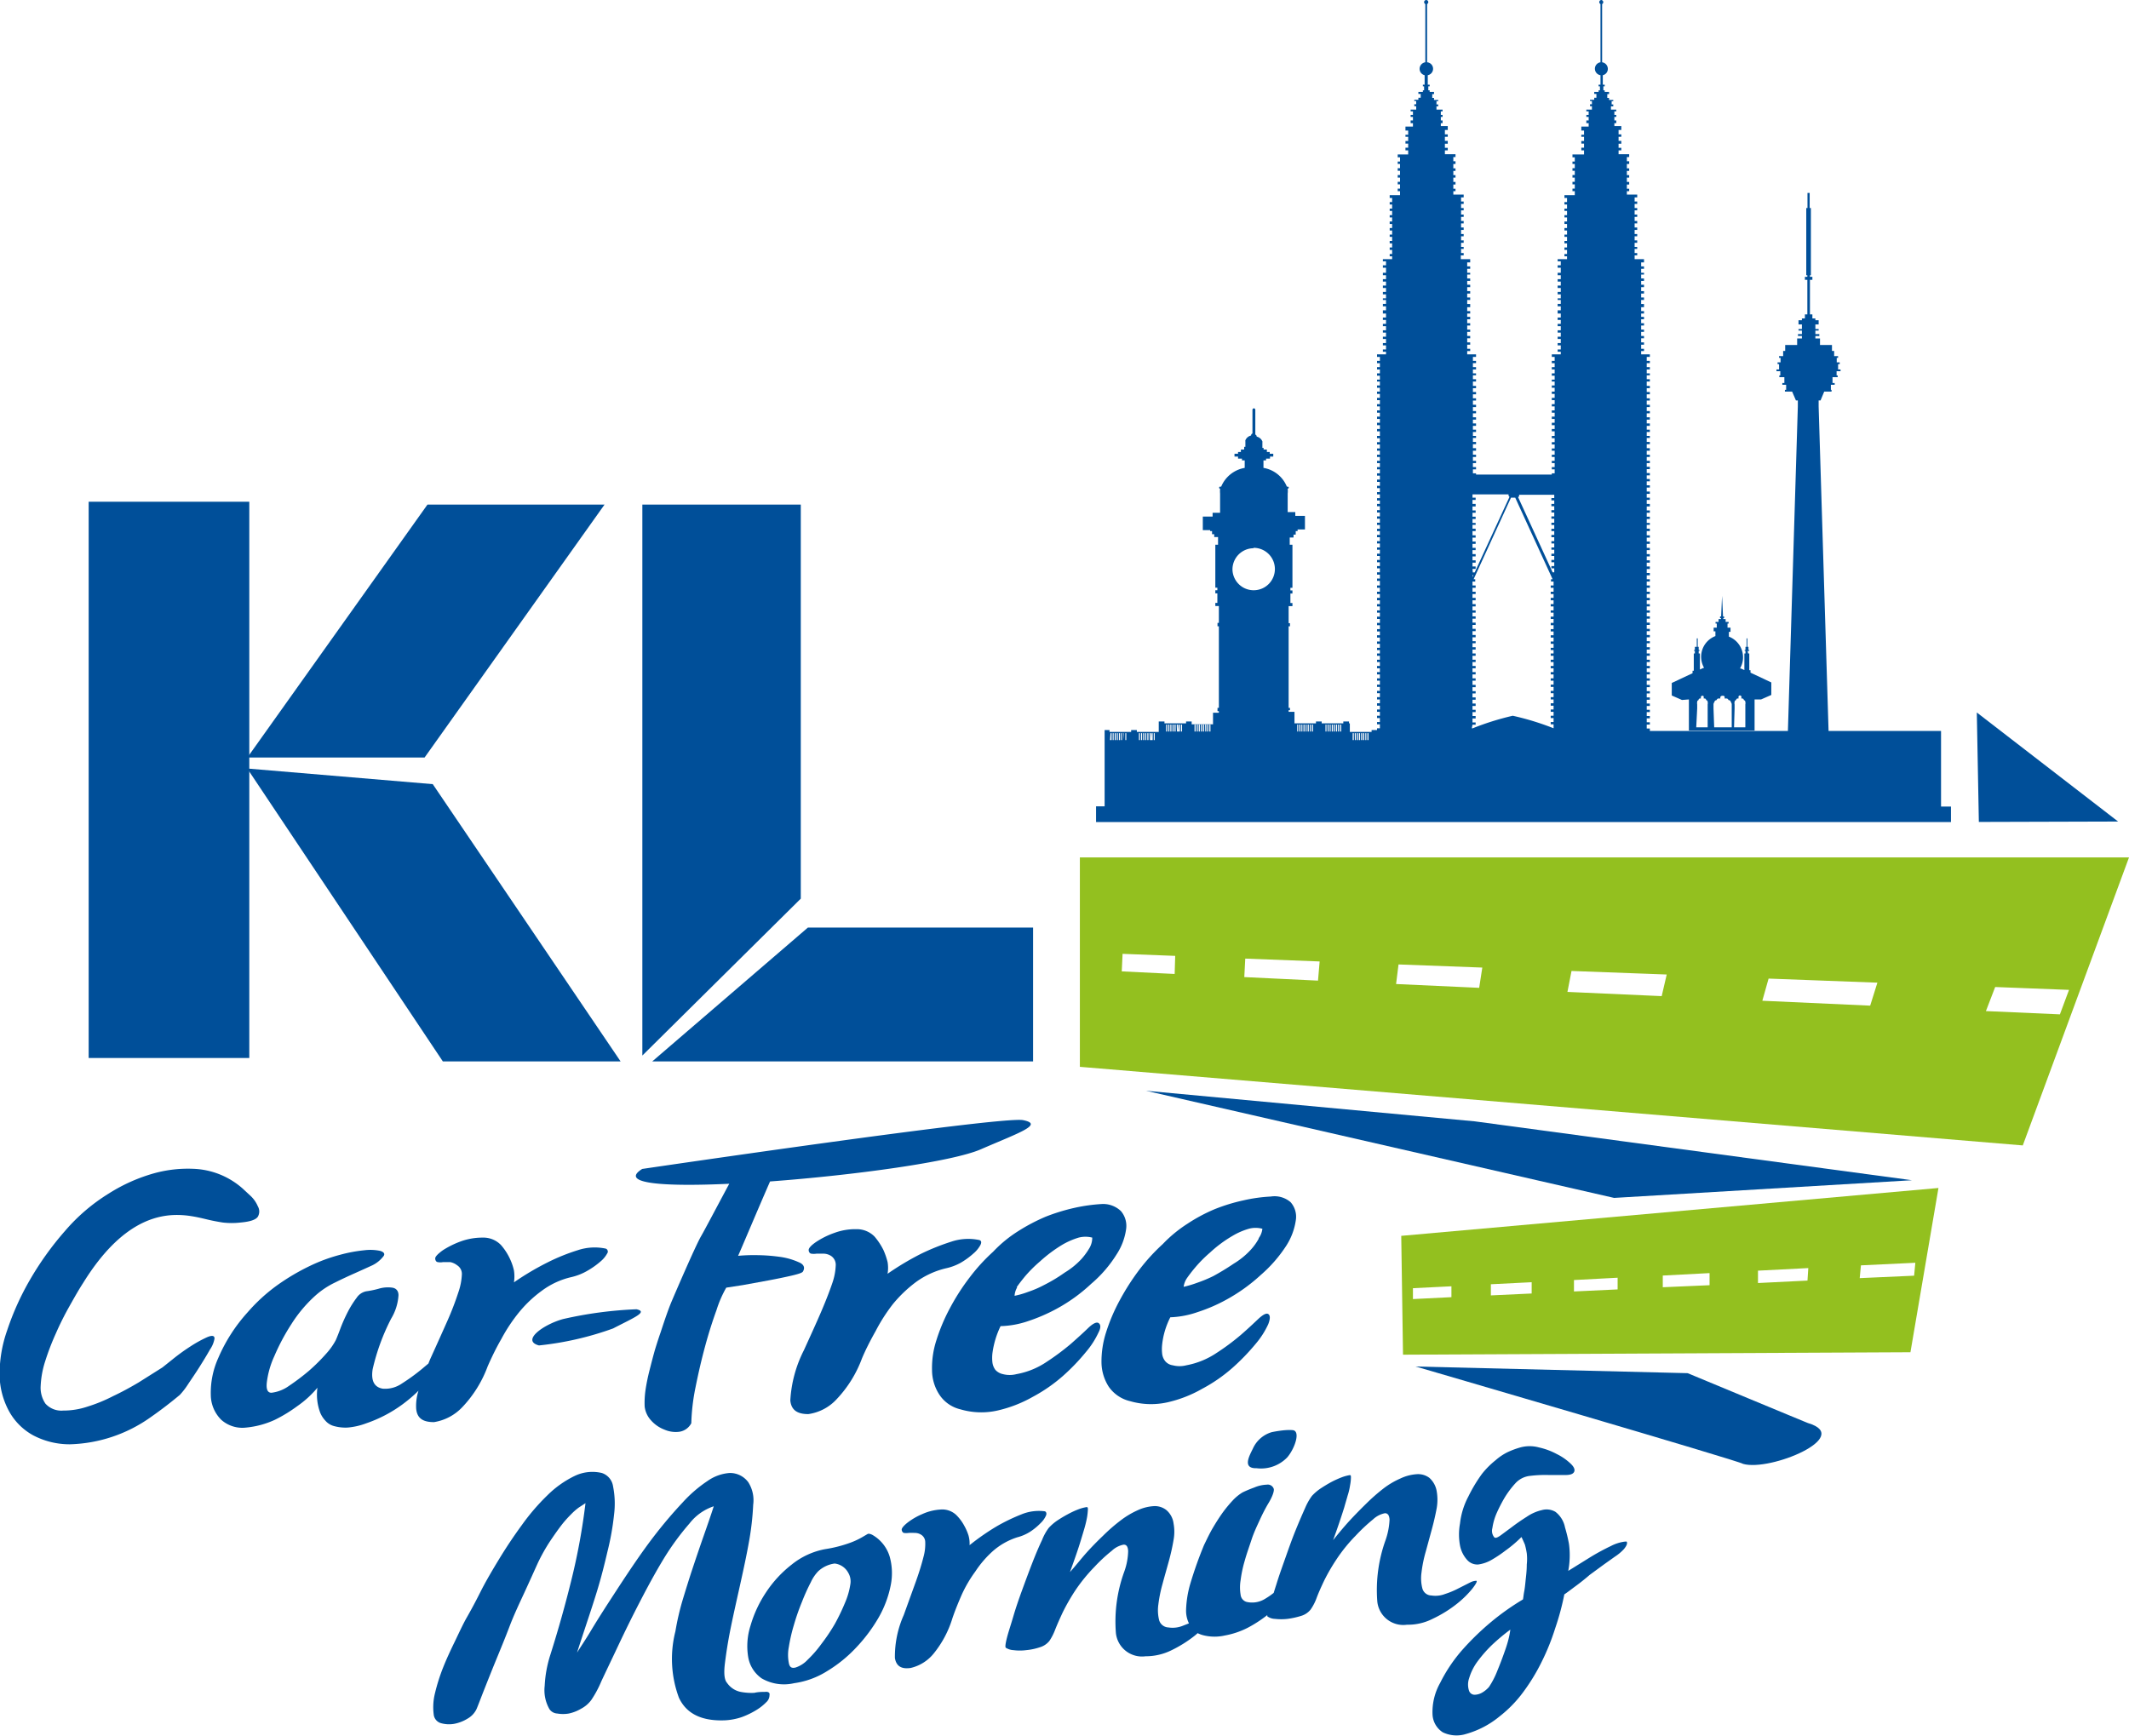
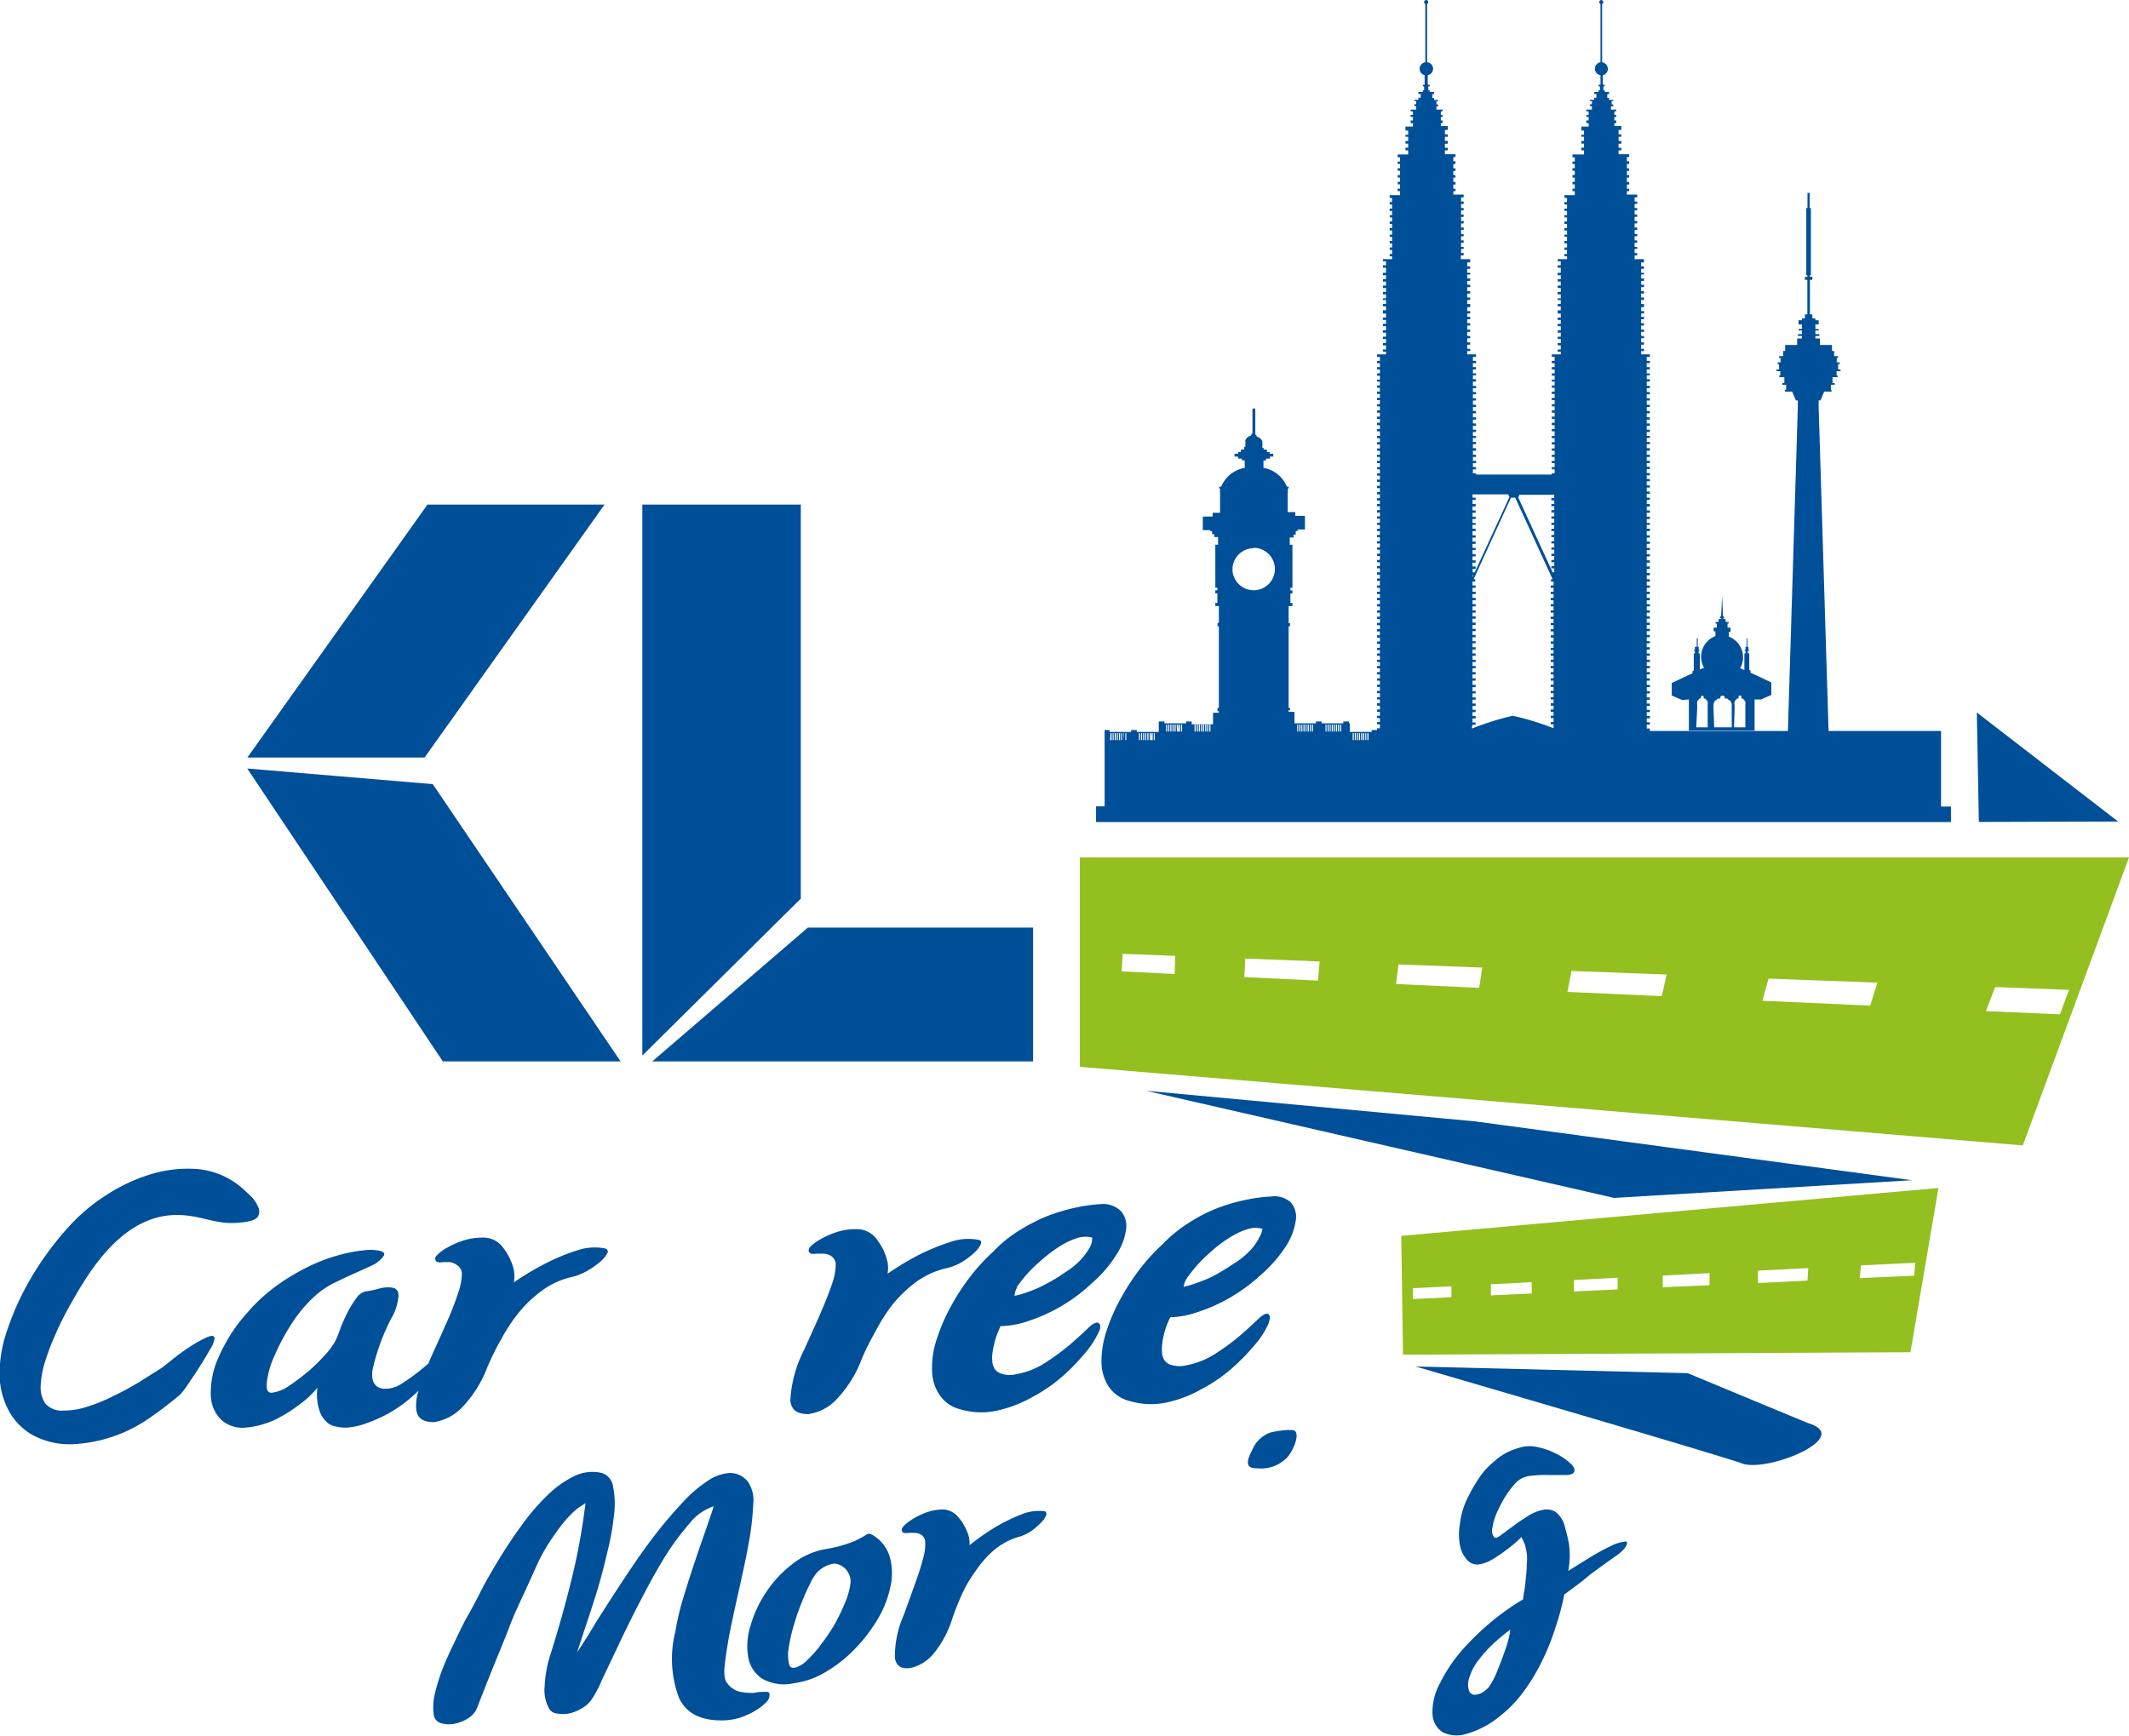
<svg xmlns="http://www.w3.org/2000/svg" id="Layer_1" data-name="Layer 1" viewBox="0 0 156.54 127.68">
  <defs>
    <style>.cls-1{fill:#004f99;}.cls-2{fill:#93c01f;}</style>
  </defs>
  <path class="cls-1" d="M145.47,136.93l-20-.49s24,7,24.07,7.16c2,.58,8.14-2,4.78-3C154.44,140.66,145.47,136.93,145.47,136.93Z" transform="translate(-21.38 -35.94)" />
  <polygon class="cls-1" points="108.44 82.47 84.26 80.22 118.68 88.1 140.58 86.8 108.44 82.47" />
  <polygon class="cls-1" points="145.35 52.4 145.5 60.45 155.74 60.42 145.35 52.4" />
  <path class="cls-2" d="M177.92,99H100.78v15.4l69.33,5.78Zm-70.17,8.57-3.89-.19.06-1.29,3.87.15Zm10.54.49-5.42-.26.07-1.36,5.47.21Zm11.85.53-6.11-.28.18-1.44,6.16.23Zm13.42.61-6.93-.31.3-1.54,7,.26Zm15.33.7-7.93-.36.46-1.63,8,.3Zm9.19-1.37,5.43.21-.67,1.8-5.44-.24Z" transform="translate(-21.38 -35.94)" />
  <path class="cls-2" d="M163.91,123.31l-39.5,3.52.13,8.74,37.31-.18Zm-38.64,8.17,0-.8,2.83-.14,0,.8Zm5.73-.27,0-.82,3-.15v.83Zm6.11-.29v-.84l3.21-.17v.86Zm6.53-.31v-.86l3.44-.18,0,.89Zm7-.31,0-.91,3.7-.19-.06.92Zm7.57-1.3,4-.19-.09.95-4,.18Z" transform="translate(-21.38 -35.94)" />
-   <rect class="cls-1" x="6.52" y="36.9" width="11.81" height="40.91" />
  <polygon class="cls-1" points="45.63 78.06 31.82 57.67 18.18 56.52 32.56 78.06 45.63 78.06" />
  <polygon class="cls-1" points="31.22 55.71 44.45 37.11 31.43 37.11 18.19 55.71 31.22 55.71" />
  <polygon class="cls-1" points="58.88 37.11 47.23 37.11 47.23 77.63 58.88 66.09 58.88 37.11" />
  <polygon class="cls-1" points="75.96 68.22 59.4 68.22 47.96 78.06 75.96 78.06 75.96 68.22" />
  <path class="cls-1" d="M114.88,141.27a2.2,2.2,0,0,0-1.38,1.21c-.24.5-.81,1.47.27,1.44a2.67,2.67,0,0,0,2.26-.8c.55-.64,1-1.94.4-2S114.88,141.27,114.88,141.27Z" transform="translate(-21.38 -35.94)" />
  <path class="cls-1" d="M77.63,160.37c-.22,0-.49,0-.79.07a4.26,4.26,0,0,1-1-.07,1.6,1.6,0,0,1-1-.66c-.2-.22-.25-.7-.16-1.43s.22-1.59.42-2.58.43-2,.69-3.17.48-2.19.66-3.2a20.42,20.42,0,0,0,.31-2.72,2.47,2.47,0,0,0-.36-1.66,1.67,1.67,0,0,0-1.37-.68,3.22,3.22,0,0,0-1.63.59,9.76,9.76,0,0,0-1.81,1.56c-.63.67-1.26,1.4-1.89,2.2s-1.24,1.66-1.83,2.53-1.14,1.72-1.66,2.52-1,1.56-1.4,2.23-.76,1.19-1,1.58c.15-.48.36-1.11.63-1.93s.56-1.68.85-2.63.53-1.9.76-2.89a19.33,19.33,0,0,0,.48-2.7,6.45,6.45,0,0,0-.07-2.06,1.22,1.22,0,0,0-.83-1,3,3,0,0,0-2,.22,7.46,7.46,0,0,0-2,1.42,16,16,0,0,0-1.88,2.19c-.6.82-1.16,1.66-1.67,2.5s-1,1.67-1.38,2.43-.73,1.4-1,1.87-.58,1.15-.89,1.79-.6,1.26-.85,1.89a13.69,13.69,0,0,0-.59,1.86,4.22,4.22,0,0,0-.1,1.59.74.74,0,0,0,.5.63,2.19,2.19,0,0,0,1,.06,2.93,2.93,0,0,0,1-.39,1.6,1.6,0,0,0,.65-.7c.14-.33.32-.82.57-1.45s.53-1.34.85-2.12.67-1.62,1-2.49.73-1.71,1.1-2.51.7-1.54,1-2.2a13.3,13.3,0,0,1,.89-1.58c.33-.49.62-.9.87-1.22s.5-.58.69-.77a4.25,4.25,0,0,1,.55-.48l.49-.32a46.76,46.76,0,0,1-1,5.5c-.47,1.92-1,3.81-1.59,5.67a8.77,8.77,0,0,0-.41,2.26,2.8,2.8,0,0,0,.35,1.72.74.74,0,0,0,.57.32,2.51,2.51,0,0,0,.86,0,3,3,0,0,0,.91-.36,2.19,2.19,0,0,0,.74-.64,7.81,7.81,0,0,0,.73-1.36c.35-.75.77-1.62,1.25-2.64s1-2.08,1.59-3.22,1.17-2.21,1.78-3.21a19.18,19.18,0,0,1,1.87-2.55,3.75,3.75,0,0,1,1.78-1.26c-.23.72-.49,1.46-.76,2.23s-.53,1.54-.79,2.32-.5,1.56-.74,2.35a19.36,19.36,0,0,0-.53,2.3,8.2,8.2,0,0,0,.26,4.88c.55,1.18,1.68,1.73,3.39,1.66a4.53,4.53,0,0,0,1.24-.24A6,6,0,0,0,77,161.7a3.69,3.69,0,0,0,.72-.57.7.7,0,0,0,.24-.53C78,160.42,77.85,160.34,77.63,160.37Z" transform="translate(-21.38 -35.94)" />
  <path class="cls-1" d="M85.52,148.82c-.16-.08-.28-.1-.35-.06l-.41.24a5.56,5.56,0,0,1-.89.41,9.65,9.65,0,0,1-1.81.46A5.51,5.51,0,0,0,79.6,151a8.52,8.52,0,0,0-1.91,2.07,8.83,8.83,0,0,0-1.13,2.44,4.93,4.93,0,0,0-.17,2.28,2.39,2.39,0,0,0,1,1.59,3.28,3.28,0,0,0,2.38.35,6.13,6.13,0,0,0,2.43-.89,10,10,0,0,0,2.15-1.75,11.66,11.66,0,0,0,1.64-2.2,7.8,7.8,0,0,0,.88-2.35,4.5,4.5,0,0,0-.08-2.14A2.76,2.76,0,0,0,85.52,148.82Zm-1.62,3.66a5.46,5.46,0,0,1-.39,1.34,15.25,15.25,0,0,1-.74,1.54,13.66,13.66,0,0,1-1,1.49,8.37,8.37,0,0,1-1,1.15,2.11,2.11,0,0,1-.9.58c-.26.06-.43,0-.49-.34a3.06,3.06,0,0,1,0-1.17,12.46,12.46,0,0,1,.37-1.61,16.52,16.52,0,0,1,.6-1.72A14.51,14.51,0,0,1,81,152.3a2.92,2.92,0,0,1,.54-.8,2.2,2.2,0,0,1,1.21-.57,1.3,1.3,0,0,1,1,.68A1.25,1.25,0,0,1,83.9,152.48Z" transform="translate(-21.38 -35.94)" />
  <path class="cls-1" d="M97.14,148.58a4.42,4.42,0,0,0,.75-.62,1.73,1.73,0,0,0,.4-.56c.07-.17,0-.28-.08-.31a3.35,3.35,0,0,0-1.74.23,13.59,13.59,0,0,0-1.8.87,17.45,17.45,0,0,0-2,1.39,2.19,2.19,0,0,0-.08-.72,3.84,3.84,0,0,0-.31-.71,3.31,3.31,0,0,0-.61-.81,1.5,1.5,0,0,0-1.15-.38,3.77,3.77,0,0,0-1.32.33,4.88,4.88,0,0,0-1.09.63c-.3.24-.44.42-.43.53s.08.21.16.23a1.34,1.34,0,0,0,.34,0,3.1,3.1,0,0,1,.44,0,.85.85,0,0,1,.47.12.64.64,0,0,1,.32.54,3.54,3.54,0,0,1-.13,1.11c-.12.48-.3,1.08-.55,1.78l-.9,2.49a7.5,7.5,0,0,0-.65,3.16c.1.6.48.83,1.16.73a3.07,3.07,0,0,0,1.69-1.06,7.65,7.65,0,0,0,1.38-2.6c.19-.56.42-1.12.68-1.72a9.59,9.59,0,0,1,1-1.71A7.65,7.65,0,0,1,94.4,150a5.06,5.06,0,0,1,1.78-1A3.29,3.29,0,0,0,97.14,148.58Z" transform="translate(-21.38 -35.94)" />
-   <path class="cls-1" d="M128.53,153.87a7.41,7.41,0,0,0,1.09-1.07q.4-.51.33-.6c-.07,0-.23,0-.47.12l-.85.43a6.13,6.13,0,0,1-1,.42,1.94,1.94,0,0,1-1,.11.7.7,0,0,1-.67-.53,3,3,0,0,1-.06-1.16,9.43,9.43,0,0,1,.31-1.53l.45-1.65c.15-.55.27-1.08.36-1.57a3.62,3.62,0,0,0,0-1.21,1.69,1.69,0,0,0-.54-1,1.38,1.38,0,0,0-.94-.27,3.29,3.29,0,0,0-1.18.31,6,6,0,0,0-1.23.72,14.08,14.08,0,0,0-1.29,1.13c-.45.44-.85.85-1.22,1.25s-.83.95-1.22,1.44c.33-.9.6-1.71.82-2.41.08-.29.17-.58.25-.87a4.64,4.64,0,0,0,.18-.77,3.15,3.15,0,0,0,.06-.54c0-.14,0-.2-.1-.19a3.09,3.09,0,0,0-.58.16,7.2,7.2,0,0,0-.77.35c-.26.14-.52.3-.78.47a3.58,3.58,0,0,0-.64.55,4.4,4.4,0,0,0-.5.89c-.21.47-.44,1-.7,1.64s-.49,1.29-.74,2-.48,1.34-.68,2c-.07.21-.13.41-.19.6a5.66,5.66,0,0,1-.64.44,1.8,1.8,0,0,1-1.36.22.61.61,0,0,1-.43-.52,3.23,3.23,0,0,1,0-1.08,9.08,9.08,0,0,1,.3-1.42c.14-.51.32-1,.5-1.55s.4-1,.61-1.46.41-.84.59-1.15c.35-.56.49-1,.43-1.15a.46.46,0,0,0-.51-.29,2.55,2.55,0,0,0-.92.21,9,9,0,0,0-.86.36,3.34,3.34,0,0,0-.72.59,9.35,9.35,0,0,0-.75.91c-.25.35-.49.73-.72,1.12s-.43.82-.64,1.25a29.2,29.2,0,0,0-1,2.81,7.68,7.68,0,0,0-.32,1.95,2.13,2.13,0,0,0,.21,1l-.51.2a2,2,0,0,1-1,.1.74.74,0,0,1-.68-.53,3,3,0,0,1-.06-1.15,10.12,10.12,0,0,1,.31-1.53c.15-.56.31-1.11.46-1.66a15.6,15.6,0,0,0,.35-1.57,3.32,3.32,0,0,0,0-1.2,1.54,1.54,0,0,0-.54-1,1.37,1.37,0,0,0-.94-.28,3.29,3.29,0,0,0-1.18.31,6.25,6.25,0,0,0-1.22.73,12.76,12.76,0,0,0-1.3,1.13c-.45.43-.85.84-1.21,1.24s-.83,1-1.23,1.44c.33-.9.61-1.7.82-2.4.09-.3.18-.59.26-.87s.14-.55.18-.77a5.28,5.28,0,0,0,.06-.55c0-.13,0-.19-.1-.19a3,3,0,0,0-.59.16,6.3,6.3,0,0,0-.76.35,9.12,9.12,0,0,0-.79.47,3.58,3.58,0,0,0-.64.55,3.8,3.8,0,0,0-.49.89c-.22.46-.45,1-.7,1.64s-.49,1.29-.75,2-.48,1.35-.67,2-.35,1.11-.46,1.54-.14.68-.09.74a1.17,1.17,0,0,0,.57.18,3.66,3.66,0,0,0,.93,0,4.44,4.44,0,0,0,1-.21,1.41,1.41,0,0,0,.71-.47,4,4,0,0,0,.42-.82c.15-.38.34-.81.57-1.3a15.17,15.17,0,0,1,.9-1.57,12.38,12.38,0,0,1,1.41-1.74,11.83,11.83,0,0,1,1.29-1.2,1.74,1.74,0,0,1,.87-.45c.21,0,.31.14.33.47a4.74,4.74,0,0,1-.28,1.5,10.71,10.71,0,0,0-.62,4.54,1.93,1.93,0,0,0,2.18,1.7,4.26,4.26,0,0,0,1.9-.44,9.17,9.17,0,0,0,1.62-1,3.88,3.88,0,0,0,.31-.26,2.08,2.08,0,0,0,.48.17,3.4,3.4,0,0,0,1.53,0,6,6,0,0,0,1.66-.56,9.39,9.39,0,0,0,1.45-.94s0,.08,0,.09a1,1,0,0,0,.56.19,4.15,4.15,0,0,0,.93,0,6,6,0,0,0,1-.22,1.4,1.4,0,0,0,.7-.47,3.65,3.65,0,0,0,.43-.83c.14-.38.33-.8.56-1.29a14.4,14.4,0,0,1,.91-1.57,11.71,11.71,0,0,1,1.41-1.74,12.87,12.87,0,0,1,1.28-1.2,1.78,1.78,0,0,1,.87-.45c.21,0,.32.15.34.47a5.27,5.27,0,0,1-.29,1.5,10.83,10.83,0,0,0-.61,4.53,1.92,1.92,0,0,0,2.18,1.7,4,4,0,0,0,1.9-.44A9.12,9.12,0,0,0,128.53,153.87Z" transform="translate(-21.38 -35.94)" />
  <path class="cls-1" d="M140.83,149.32a3,3,0,0,0-1,.32,16.23,16.23,0,0,0-1.53.83l-1.61,1a6.19,6.19,0,0,0,.05-2,11.8,11.8,0,0,0-.29-1.2,1.9,1.9,0,0,0-.7-1.14,1.28,1.28,0,0,0-1-.13,3.26,3.26,0,0,0-1.11.49c-.38.24-.73.48-1.06.73l-.85.63c-.25.18-.4.23-.48.15a.74.74,0,0,1-.14-.67,4.26,4.26,0,0,1,.3-1.07,11.21,11.21,0,0,1,.61-1.19,6.85,6.85,0,0,1,.79-1.05,1.7,1.7,0,0,1,1.1-.54,8.9,8.9,0,0,1,1.36-.06h1.21c.35,0,.56-.07.64-.23s0-.37-.27-.62a4.09,4.09,0,0,0-1-.69,5.07,5.07,0,0,0-1.32-.49,2.6,2.6,0,0,0-1.36,0,6.2,6.2,0,0,0-.9.33,4,4,0,0,0-.92.61,6.24,6.24,0,0,0-1,1,11,11,0,0,0-1,1.66,5.55,5.55,0,0,0-.62,2,4.46,4.46,0,0,0,0,1.61,2.2,2.2,0,0,0,.53,1.07,1,1,0,0,0,.81.33,2.66,2.66,0,0,0,1-.35,9.24,9.24,0,0,0,1-.67c.39-.28.78-.6,1.18-1,.08.16.16.34.25.55a5.5,5.5,0,0,1,.14.65,3.73,3.73,0,0,1,0,.82c0,.5-.06.9-.09,1.21s-.06.58-.1.78-.06.44-.09.58a18.33,18.33,0,0,0-2.37,1.68,19.74,19.74,0,0,0-2,1.93,11.29,11.29,0,0,0-1.72,2.53,4.36,4.36,0,0,0-.56,2.32,1.65,1.65,0,0,0,.75,1.31,2.33,2.33,0,0,0,1.73.12,6.71,6.71,0,0,0,2.44-1.28,9.09,9.09,0,0,0,1.73-1.77,14.41,14.41,0,0,0,1.37-2.24,16.83,16.83,0,0,0,1-2.48,18.84,18.84,0,0,0,.67-2.49c.24-.16.52-.38.86-.63s.69-.53,1-.8l1.05-.77.83-.59a3.4,3.4,0,0,0,.65-.55c.16-.2.23-.34.22-.45S141,149.31,140.83,149.32ZM132,157.44c-.16.46-.34.93-.53,1.39a6.15,6.15,0,0,1-.61,1.18,2,2,0,0,1-.48.4,1.15,1.15,0,0,1-.58.17.43.43,0,0,1-.4-.28,1.43,1.43,0,0,1,0-.93,4,4,0,0,1,.68-1.32,9.57,9.57,0,0,1,1-1.13,14.94,14.94,0,0,1,1.35-1.13C132.36,156.36,132.19,156.92,132,157.44Z" transform="translate(-21.38 -35.94)" />
  <path class="cls-1" d="M36.62,134.28a9.11,9.11,0,0,0-1.25.69,14.68,14.68,0,0,0-1.31.95l-.74.59-1.76,1.11c-.61.36-1.23.7-1.87,1a11.45,11.45,0,0,1-1.88.77,5.52,5.52,0,0,1-1.78.29,1.58,1.58,0,0,1-1.31-.51,2.09,2.09,0,0,1-.35-1.3,6.9,6.9,0,0,1,.33-1.81,18.36,18.36,0,0,1,.79-2.06c.31-.71.65-1.38,1-2s.68-1.21,1-1.7q3-4.85,6.65-5a6.62,6.62,0,0,1,1.3.08c.39.06.78.15,1.15.24s.78.17,1.17.23a5.61,5.61,0,0,0,1.31,0c.69-.06,1.12-.2,1.27-.43a.76.76,0,0,0,0-.76,2.27,2.27,0,0,0-.57-.8l-.55-.51a5.77,5.77,0,0,0-3.63-1.45,9.33,9.33,0,0,0-2.81.31,12.52,12.52,0,0,0-3.39,1.5,13.7,13.7,0,0,0-3.23,2.76,22.61,22.61,0,0,0-2.57,3.58,19.93,19.93,0,0,0-1.69,3.75,9.7,9.7,0,0,0-.55,3.26,5.74,5.74,0,0,0,.68,2.64,4.48,4.48,0,0,0,1.77,1.79,5.74,5.74,0,0,0,2.73.67,10.73,10.73,0,0,0,5.94-2c.76-.53,1.47-1.08,2.13-1.63a5.37,5.37,0,0,0,.57-.73c.27-.41.57-.84.86-1.3s.56-.9.79-1.31a2,2,0,0,0,.33-.79C37.17,134.18,37,134.12,36.62,134.28Z" transform="translate(-21.38 -35.94)" />
  <path class="cls-1" d="M65.92,127.77a3.93,3.93,0,0,0-2.07.12,14.51,14.51,0,0,0-2.22.9,20.3,20.3,0,0,0-2.46,1.46,2.88,2.88,0,0,0,0-.87,4.1,4.1,0,0,0-.3-.87,4.29,4.29,0,0,0-.65-1,1.79,1.79,0,0,0-1.34-.55,4.68,4.68,0,0,0-1.6.27,6.69,6.69,0,0,0-1.34.66c-.37.27-.56.47-.56.6s.07.26.18.27a1,1,0,0,0,.4,0l.52,0A1.23,1.23,0,0,1,55,129a.75.75,0,0,1,.34.67,4.61,4.61,0,0,1-.26,1.32,21.42,21.42,0,0,1-.79,2.06c-.36.81-.79,1.77-1.29,2.87l-.12.3-.5.42a14.39,14.39,0,0,1-1.45,1.05,2.16,2.16,0,0,1-1.41.38c-.63-.11-.87-.59-.74-1.43a15.71,15.71,0,0,1,1.36-3.72,3.78,3.78,0,0,0,.54-1.72c0-.33-.18-.52-.46-.56a2.35,2.35,0,0,0-1,.08,6.88,6.88,0,0,1-.92.19,1.11,1.11,0,0,0-.7.48,6.89,6.89,0,0,0-.63,1,12.08,12.08,0,0,0-.53,1.17c-.15.41-.27.71-.37.94a4.92,4.92,0,0,1-.71,1,13.77,13.77,0,0,1-1.27,1.26,16.66,16.66,0,0,1-1.47,1.11,2.76,2.76,0,0,1-1.28.5c-.28,0-.4-.24-.34-.77a6.48,6.48,0,0,1,.55-1.92,15.53,15.53,0,0,1,1.25-2.35,10,10,0,0,1,1.82-2.15,6.21,6.21,0,0,1,1.42-.93c.5-.25,1-.48,1.45-.68s.89-.4,1.26-.57a2.29,2.29,0,0,0,.84-.69c.11-.17,0-.29-.24-.37a3.5,3.5,0,0,0-1.18-.05,10.78,10.78,0,0,0-1.81.34,12.29,12.29,0,0,0-2.23.83,16.22,16.22,0,0,0-2.35,1.39,12.76,12.76,0,0,0-2.19,2,12.1,12.1,0,0,0-2.16,3.36,6.22,6.22,0,0,0-.55,2.73,2.6,2.6,0,0,0,.77,1.82,2.33,2.33,0,0,0,1.83.57,6.51,6.51,0,0,0,2.11-.57,10.76,10.76,0,0,0,1.64-1A7.43,7.43,0,0,0,44.72,138a3.77,3.77,0,0,0,.21,1.85,1.94,1.94,0,0,0,.38.58,1.26,1.26,0,0,0,.63.39,3.19,3.19,0,0,0,1,.11,5.09,5.09,0,0,0,1.36-.31,9.9,9.9,0,0,0,2.68-1.4c.43-.32.81-.64,1.17-1a3.62,3.62,0,0,0-.17,1.31c.06.72.5,1,1.31,1a3.65,3.65,0,0,0,2.09-1.11,8.73,8.73,0,0,0,1.86-3c.28-.63.59-1.29,1-2a12.19,12.19,0,0,1,1.29-1.95,9,9,0,0,1,1.7-1.61,5.82,5.82,0,0,1,2.18-1,4.25,4.25,0,0,0,1.19-.48,6,6,0,0,0,.94-.67,2.05,2.05,0,0,0,.52-.65C66.09,128,66.07,127.82,65.92,127.77Z" transform="translate(-21.38 -35.94)" />
-   <path class="cls-1" d="M80.42,129.45c.17-.29.06-.53-.31-.68a5,5,0,0,0-1.43-.4,12.79,12.79,0,0,0-1.76-.12,11.8,11.8,0,0,0-1.27.05c.08-.15,1.38-3.25,2.35-5.47,6.2-.46,13.42-1.45,15.51-2.37,2.76-1.2,4.67-1.83,3.09-2.14s-28,3.59-28,3.59C66.86,123,70.21,123.22,75,123c-.76,1.41-1.8,3.39-2.08,3.87-.42.73-1.94,4.27-2.16,4.79s-.48,1.27-.8,2.25q-.19.54-.42,1.29c-.14.49-.27,1-.4,1.51s-.23,1-.3,1.48a6.53,6.53,0,0,0-.06,1.19,1.8,1.8,0,0,0,.45,1,2.51,2.51,0,0,0,1,.7,2.08,2.08,0,0,0,1.09.16,1.19,1.19,0,0,0,.89-.63,15.12,15.12,0,0,1,.31-2.64c.2-1,.43-2,.7-3s.55-1.87.84-2.67a8.36,8.36,0,0,1,.72-1.66l1.23-.19,1.86-.34c.64-.12,1.23-.24,1.74-.36S80.38,129.54,80.42,129.45Z" transform="translate(-21.38 -35.94)" />
  <path class="cls-1" d="M92,128.82a5.56,5.56,0,0,0,.94-.68,2.2,2.2,0,0,0,.53-.64c.09-.19.07-.31-.08-.36a3.93,3.93,0,0,0-2.07.12,16.58,16.58,0,0,0-2.22.89,20.43,20.43,0,0,0-2.46,1.47,2.55,2.55,0,0,0,0-.87,5.33,5.33,0,0,0-.3-.87,4.77,4.77,0,0,0-.66-1,1.82,1.82,0,0,0-1.34-.54,4.41,4.41,0,0,0-1.6.27,6,6,0,0,0-1.34.66c-.37.25-.56.46-.56.6s.08.25.18.27a1.26,1.26,0,0,0,.4,0l.52,0a1.07,1.07,0,0,1,.55.17.78.78,0,0,1,.34.68,4.48,4.48,0,0,1-.25,1.31c-.19.56-.45,1.24-.8,2.06s-.79,1.78-1.29,2.88a9.25,9.25,0,0,0-1,3.7c.07.71.52,1,1.32,1a3.49,3.49,0,0,0,2.09-1.1,8.78,8.78,0,0,0,1.86-3c.27-.64.6-1.29,1-2a12.83,12.83,0,0,1,1.28-2,9.66,9.66,0,0,1,1.7-1.62,6.15,6.15,0,0,1,2.18-1A4,4,0,0,0,92,128.82Z" transform="translate(-21.38 -35.94)" />
  <path class="cls-1" d="M102.13,133.23c-.15-.07-.41.06-.75.39s-.76.71-1.27,1.16a17.9,17.9,0,0,1-1.76,1.31,5.78,5.78,0,0,1-2.23.91,2,2,0,0,1-1,0,1.05,1.05,0,0,1-.55-.31,1.16,1.16,0,0,1-.22-.55,3,3,0,0,1,0-.67,6.52,6.52,0,0,1,.6-2,6.75,6.75,0,0,0,2-.36,12.87,12.87,0,0,0,2.11-.91,12.22,12.22,0,0,0,2.55-1.84,9.24,9.24,0,0,0,1.86-2.15,4.52,4.52,0,0,0,.71-1.87,1.68,1.68,0,0,0-.38-1.33,1.89,1.89,0,0,0-1.41-.52,12.67,12.67,0,0,0-2,.28,14.31,14.31,0,0,0-2.12.65,13.9,13.9,0,0,0-2.05,1.08,9.44,9.44,0,0,0-1.82,1.5,13.63,13.63,0,0,0-1.71,1.87,16.19,16.19,0,0,0-1.46,2.27,13.51,13.51,0,0,0-1,2.37,6.62,6.62,0,0,0-.32,2.2,3.32,3.32,0,0,0,.52,1.77A2.56,2.56,0,0,0,92,139.59a5.42,5.42,0,0,0,2.71.09,9.51,9.51,0,0,0,2.59-1,11.75,11.75,0,0,0,2.24-1.55,15,15,0,0,0,1.68-1.75,6.3,6.3,0,0,0,.93-1.44C102.34,133.58,102.32,133.33,102.13,133.23Zm-6-2.61c.13-.2.34-.47.6-.79a9.74,9.74,0,0,1,1.12-1.12,10.37,10.37,0,0,1,1.63-1.22,5.57,5.57,0,0,1,1.21-.53,2,2,0,0,1,1,0,1.5,1.5,0,0,1-.19.74,5.09,5.09,0,0,1-.6.83,5.68,5.68,0,0,1-1.23,1,11.61,11.61,0,0,1-1.51.91,7.78,7.78,0,0,1-1.18.51,6.46,6.46,0,0,1-1,.29A1.37,1.37,0,0,1,96.17,130.62Z" transform="translate(-21.38 -35.94)" />
  <path class="cls-1" d="M114.81,123.94a11.56,11.56,0,0,0-2,.28,13.21,13.21,0,0,0-2.12.65,12.16,12.16,0,0,0-2,1.07,9.83,9.83,0,0,0-1.82,1.5,14.25,14.25,0,0,0-1.71,1.87,17.54,17.54,0,0,0-1.46,2.28,13.43,13.43,0,0,0-1,2.36,7,7,0,0,0-.33,2.21,3.38,3.38,0,0,0,.53,1.76,2.65,2.65,0,0,0,1.58,1.07,5.53,5.53,0,0,0,2.71.09,9.21,9.21,0,0,0,2.58-1,11.58,11.58,0,0,0,2.24-1.55,15.94,15.94,0,0,0,1.69-1.75,6.2,6.2,0,0,0,.93-1.45c.16-.41.15-.66,0-.75s-.41.06-.75.38-.76.72-1.27,1.16a16.78,16.78,0,0,1-1.76,1.31,5.93,5.93,0,0,1-2.24.92,2,2,0,0,1-1,0,.88.88,0,0,1-.56-.31,1.07,1.07,0,0,1-.22-.54,3.06,3.06,0,0,1,0-.68,5.77,5.77,0,0,1,.6-2,6.83,6.83,0,0,0,2-.38,12.06,12.06,0,0,0,2.11-.91,12.8,12.8,0,0,0,2.55-1.83,10.09,10.09,0,0,0,1.87-2.15,4.71,4.71,0,0,0,.7-1.88,1.61,1.61,0,0,0-.39-1.32A1.81,1.81,0,0,0,114.81,123.94Zm-.88,3.1a4.22,4.22,0,0,1-.6.83,5.65,5.65,0,0,1-1.23,1c-.56.38-1.07.68-1.51.92a10,10,0,0,1-1.18.49,7.9,7.9,0,0,1-1,.3,1.49,1.49,0,0,1,.23-.62c.14-.2.33-.46.6-.78a9.58,9.58,0,0,1,1.11-1.12,9.27,9.27,0,0,1,1.64-1.22,5.12,5.12,0,0,1,1.21-.53,1.9,1.9,0,0,1,1,0A1.42,1.42,0,0,1,113.93,127Z" transform="translate(-21.38 -35.94)" />
-   <path class="cls-1" d="M68.18,132.23a29.35,29.35,0,0,0-5.4.72c-1.45.4-3.1,1.59-1.77,1.94a22.86,22.86,0,0,0,5.45-1.25C68,132.84,69.06,132.42,68.18,132.23Z" transform="translate(-21.38 -35.94)" />
  <path class="cls-1" d="M145.56,87.38v2.29h4.83s0-2.29,0-2.29h.48l.75-.33v-.92l-1.53-.72v-.18H150V84h-.09v-.07H150v0h-.11v-.12H150v-.07h-.06v-.23h-.08v-.62h-.06v.62h-.08v.23h-.06v.07h.06v.12h-.1v0h.1V84h-.08v1.22l-.27-.12h-.05a1.63,1.63,0,0,0-.82-2.34v-.35h.12V82.1h-.22v-.3h.08v-.12h-.22v-.21h-.17V81.4h.06v-.12h-.08L148,79.76h0l-.07,1.52h-.08v.12h.07v.07h-.18v.21h-.22v.12h.09v.3h-.23v.27h.13v.35a1.63,1.63,0,0,0-.83,2.34h-.05l-.26.12V84h-.09v-.07h.11v0h-.11v-.12h.06v-.07h-.06v-.23h-.07v-.62h-.07v.62H146v.23h-.06v.07H146v.12h-.1v0h.1V84h-.08v1.27h-.09v.18l-1.53.72v.92l.75.33Zm3.36.66v-.3a.33.33,0,0,1,0-.17s0,0,0,0a.13.13,0,0,1,.11-.14.43.43,0,0,1,0,0,.12.12,0,0,1,.11-.12h.07v-.08a.11.11,0,1,1,.21,0v.08h.07a.12.12,0,0,1,.11.12.43.43,0,0,1,0,0,.13.13,0,0,1,.11.14s0,0,0,0a.33.33,0,0,1,0,.17v1.69h-.83Zm-1.55,0v-.3a.28.28,0,0,1,.07-.17.06.06,0,0,1,0,0c0-.08.07-.13.16-.14a.07.07,0,0,1,0,0,.15.15,0,0,1,.16-.12h.11v-.08c0-.07.08-.12.16-.12s.16,0,.16.12v.08h.12a.15.15,0,0,1,.16.12.08.08,0,0,1,0,0c.1,0,.17.06.17.14a.06.06,0,0,1,0,0,.28.28,0,0,1,.07.17v1.69h-1.29Zm-1.2,0v-.3a.47.47,0,0,1,0-.17v0a.13.13,0,0,1,.1-.14v0a.11.11,0,0,1,.1-.12h.07v-.08a.11.11,0,0,1,.11-.12c.06,0,.1,0,.1.12v.08h.08a.12.12,0,0,1,.1.12.07.07,0,0,1,0,0,.13.13,0,0,1,.11.14.06.06,0,0,1,0,0,.34.34,0,0,1,0,.17v1.69h-.84Z" transform="translate(-21.38 -35.94)" />
  <path class="cls-1" d="M164.1,95.26V89.7h-8.27l-.73-23.86h0v-.45h.14l.27-.65h.54v-.13H156v-.37h.28v-.13h-.16v-.43h.38v-.13h-.08v-.31h.29v-.13h-.18v-.39h.12v-.13h-.22v-.33h.1v-.13h-.29v-.38h-.16v-.44h-.88v-.48h-.34v-.18h.29v-.14h-.29v-.26h.24v-.11h-.24V59.8h.24v-.31h-.24v-.13h-.22v-.3h-.18V56.52h.18V56.3h-.18v-.12h.07V51.24h-.09V50.13h-.16v1.11h-.09v4.94h.08v.12h-.18v.22h.18v2.54h-.18v.3h-.22v.13h-.25v.31h.25v.34h-.25v.11h.25v.26h-.29v.14h.29v.18h-.35v.48h-.88v.44h-.15v.38h-.3v.13h.11v.33h-.22v.13h.11v.39H152v.13h.28v.31h-.07v.13h.37v.43h-.15v.13h.28v.37h-.09v.13h.53l.28.65h.14v.45h0l-.73,23.86H142.69v-.18h-.23v-.29h.23v-.17h-.23v-.29h.23V88.6h-.23v-.29h.23v-.17h-.23v-.28h.23v-.18h-.23V87.4h.23v-.17h-.23v-.29h.23v-.17h-.23v-.29h.23v-.17h-.23V86h.23v-.17h-.23v-.29h.23v-.17h-.23v-.28h.23v-.17h-.23v-.29h.23v-.17h-.23v-.29h.23V84h-.23v-.29h.23v-.17h-.23v-.29h.23V83.1h-.23v-.29h.23v-.17h-.23v-.28h.23v-.17h-.23V81.9h.23v-.17h-.23v-.29h.23v-.17h-.23V81h.23v-.17h-.23v-.29h.23v-.17h-.23v-.28h.23v-.18h-.23v-.28h.23v-.17h-.23v-.29h.23V79h-.23v-.29h.23v-.17h-.23v-.29h.23v-.17h-.23v-.29h.23V77.6h-.23v-.28h.23v-.17h-.23v-.29h.23v-.17h-.23V76.4h.23v-.17h-.23v-.29h.23v-.17h-.23v-.29h.23v-.17h-.23V75h.23v-.18h-.23v-.28h.23V74.4h-.23v-.29h.23v-.17h-.23v-.29h.23v-.17h-.23v-.29h.23V73h-.23v-.29h.23v-.17h-.23v-.28h.23v-.17h-.23v-.29h.23v-.17h-.23v-.29h.23v-.17h-.23V70.9h.23v-.17h-.23v-.29h.23v-.17h-.23V70h.23v-.17h-.23v-.28h.23v-.17h-.23v-.29h.23V68.9h-.23v-.29h.23v-.17h-.23v-.29h.23V68h-.23v-.29h.23v-.17h-.23v-.28h.23v-.18h-.23v-.28h.23v-.17h-.23v-.29h.23v-.17h-.23v-.29h.23v-.17h-.23V65.4h.23v-.17h-.23v-.29h.23v-.17h-.23v-.28h.23v-.17h-.23V64h.23v-.17h-.23v-.29h.23V63.4h-.23v-.29h.23v-.17h-.23v-.29h.23v-.17h-.23v-.29h.23V62h-.64v-.24h.21v-.17h-.21v-.3h.21v-.17h-.21v-.3h.21v-.17h-.21v-.3h.21v-.17h-.21v-.3h.21v-.17h-.21v-.29h.21v-.18h-.21V59h.21v-.18h-.21v-.29h.21V58.3h-.21V58h.21v-.18h-.21v-.29h.21v-.18h-.21v-.29h.21v-.18h-.21V56.6h.21v-.18h-.21v-.29h.21V56h-.21v-.29h.21v-.18h-.21v-.29h.21V55h-.69v-.28h.19v-.17h-.19v-.3h.19V54.1h-.19v-.3h.19v-.18h-.19v-.3h.19v-.17h-.19v-.3h.19v-.18h-.19v-.3h.19v-.18h-.19v-.3h.19v-.17h-.19v-.31h.19v-.17h-.19v-.3h.19v-.18h-.19v-.3h.19v-.21H141V50h.17v-.18H141v-.31h.17v-.19H141V49h.17v-.18H141v-.31h.17v-.19H141V48h.17V47.8H141v-.31h.17v-.21h-.78V47h.2v-.19h-.2v-.3h.2V46.3h-.2V46h.2v-.18h-.2V45.5h.2v-.29h-.51V45h.14V44.8h-.14v-.26h.14v-.15h-.14v-.26h.14V44h-.39v-.24H140v-.14h-.12v-.24H140v-.09h-.31v-.15h-.13v-.28h.13V42.7h-.32v-.12h-.1v-.29h.1v-.12h-.14v-.7a.47.47,0,0,0,.37-.47.49.49,0,0,0-.42-.48V36.24a.16.16,0,0,0-.06-.3.16.16,0,0,0-.15.16.17.17,0,0,0,.09.14v4.28a.48.48,0,0,0,0,.95v.7h-.14v.12h.1v.29h-.1v.12h-.32v.15h.16v.28h-.16v.15h-.31v.09h.14v.24h-.14v.14h.14V44h-.41v.13h.17v.26h-.17v.15h.17v.26h-.17V45h.17v.25h-.54v.29h.2v.31h-.2V46h.2v.31h-.2v.19h.2v.3h-.2V47h.2v.3H137v.21h.17v.31H137V48h.17v.31H137v.19h.17v.31H137V49h.17v.31H137v.19h.17v.31H137V50h.17v.29h-.76v.21h.19v.3h-.19v.18h.19v.3h-.19v.17h.19v.31h-.19v.17h.19v.3h-.19v.18h.19v.3h-.19v.18h.19v.3h-.19v.17h.19v.3h-.19v.18h.19v.3h-.19v.18h.19v.3h-.19v.17h.19V55h-.69v.16h.23v.29h-.23v.18h.23V56h-.23v.18h.23v.29h-.23v.18h.23v.29h-.23v.18h.23v.29h-.23v.18h.23v.29h-.23V58h.23v.29h-.23v.18h.23v.29h-.23V59h.23v.29h-.23v.18h.23v.29h-.23v.17h.23v.3h-.23v.17h.23v.3h-.23v.17h.23v.3h-.23v.17h.23v.3h-.23v.17h.23V62h-.66v.19h.21v.29h-.21v.17h.21v.29h-.21v.17h.21v.29h-.21v.17h.21v.29h-.21V64h.21v.29h-.21v.17h.21v.28h-.21v.17h.21v.29h-.21v.17h.21v.29h-.21v.17h.21v.29h-.21v.17h.21v.29h-.21v.17h.21v.28h-.21v.18h.21v.28h-.21v.17h.21V68h-.21v.17h.21v.29h-.21v.17h.21v.29h-.21v.17h.21v.29h-.21v.17h.21v.28h-.21V70h.21v.29h-.21v.17h.21v.29h-.21v.09h-5.57v-.09h-.23v-.29h.23v-.17h-.23V70h.23v-.17h-.23v-.28h.23v-.17h-.23v-.29h.23V68.9h-.23v-.29h.23v-.17h-.23v-.29h.23V68h-.23v-.29h.23v-.17h-.23v-.28h.23v-.18h-.23v-.28h.23v-.17h-.23v-.29h.23v-.17h-.23v-.29h.23v-.17h-.23V65.4h.23v-.17h-.23v-.29h.23v-.17h-.23v-.28h.23v-.17h-.23V64h.23v-.17h-.23v-.29h.23V63.4h-.23v-.29h.23v-.17h-.23v-.29h.23v-.17h-.23v-.29h.23V62h-.65v-.24h.22v-.17h-.22v-.3h.22v-.17h-.22v-.3h.22v-.17h-.22v-.3h.22v-.17h-.22v-.3h.22v-.17h-.22v-.29h.22v-.18h-.22V59h.22v-.18h-.22v-.29h.22V58.3h-.22V58h.22v-.18h-.22v-.29h.22v-.18h-.22v-.29h.22v-.18h-.22V56.6h.22v-.18h-.22v-.29h.22V56h-.22v-.29h.22v-.18h-.22v-.29h.22V55h-.69v-.28H129v-.17h-.19v-.3H129V54.1h-.19v-.3H129v-.18h-.19v-.3H129v-.17h-.19v-.3H129v-.18h-.19v-.3H129v-.18h-.19v-.3H129v-.17h-.19v-.31H129v-.17h-.19v-.3H129v-.18h-.19v-.3H129v-.21h-.76V50h.16v-.18h-.16v-.31h.16v-.19h-.16V49h.16v-.18h-.16v-.31h.16v-.19h-.16V48h.16V47.8h-.16v-.31h.16v-.21h-.78V47h.21v-.19h-.21v-.3h.21V46.3h-.21V46h.21v-.18h-.21V45.5h.21v-.29h-.51V45h.13V44.8h-.13v-.26h.13v-.15h-.13v-.26h.13V44H127v-.24h.13v-.14H127v-.24h.13v-.09h-.31v-.15h-.13v-.28h.13V42.7h-.32v-.12h-.1v-.29h.1v-.12h-.14v-.7a.48.48,0,0,0-.05-.95V36.24a.17.17,0,0,0,.09-.14.16.16,0,0,0-.15-.16.16.16,0,0,0-.16.16.17.17,0,0,0,.09.14v4.28a.49.49,0,0,0-.42.48.48.48,0,0,0,.37.47v.7H126v.12h.09v.29H126v.12h-.33v.15h.17v.28h-.17v.15h-.3v.09h.14v.24h-.14v.14h.14V44h-.41v.13h.17v.26h-.17v.15h.17v.26h-.17V45h.17v.25h-.55v.29h.2v.31h-.2V46h.2v.31h-.2v.19h.2v.3h-.2V47h.2v.3h-.77v.21h.17v.31h-.17V48h.17v.31h-.17v.19h.17v.31h-.17V49h.17v.31h-.17v.19h.17v.31h-.17V50h.17v.29h-.76v.21h.18v.3h-.18v.18h.18v.3h-.18v.17h.18v.31h-.18v.17h.18v.3h-.18v.18h.18v.3h-.18v.18h.18v.3h-.18v.17h.18v.3h-.18v.18h.18v.3h-.18v.18h.18v.3h-.18v.17h.18V55h-.68v.16h.23v.29h-.23v.18h.23V56h-.23v.18h.23v.29h-.23v.18h.23v.29h-.23v.18h.23v.29h-.23v.18h.23v.29h-.23V58h.23v.29h-.23v.18h.23v.29h-.23V59h.23v.29h-.23v.18h.23v.29h-.23v.17h.23v.3h-.23v.17h.23v.3h-.23v.17h.23v.3h-.23v.17h.23v.3h-.23v.17h.23V62h-.66v.19h.21v.29h-.21v.17h.21v.29h-.21v.17h.21v.29h-.21v.17h.21v.29h-.21V64h.21v.29h-.21v.17h.21v.28h-.21v.17h.21v.29h-.21v.17h.21v.29h-.21v.17h.21v.29h-.21v.17h.21v.29h-.21v.17h.21v.28h-.21v.18h.21v.28h-.21v.17h.21V68h-.21v.17h.21v.29h-.21v.17h.21v.29h-.21v.17h.21v.29h-.21v.17h.21v.28h-.21V70h.21v.29h-.21v.17h.21v.29h-.21v.17h.21v.29h-.21v.17h.21v.29h-.21v.17h.21v.29h-.21v.17h.21v.28h-.21v.17h.21V73h-.21v.17h.21v.29h-.21v.17h.21v.29h-.21v.17h.21v.29h-.21v.17h.21v.28h-.21V75h.21v.28h-.21v.17h.21v.29h-.21v.17h.21v.29h-.21v.17h.21v.29h-.21v.17h.21v.29h-.21v.17h.21v.28h-.21v.17h.21v.29h-.21v.17h.21v.29h-.21v.17h.21V79h-.21v.17h.21v.29h-.21v.17h.21v.28h-.21v.18h.21v.28h-.21v.17h.21v.29h-.21V81h.21v.29h-.21v.17h.21v.29h-.21v.17h.21v.29h-.21v.17h.21v.28h-.21v.17h.21v.29h-.21v.17h.21v.29h-.21v.17h.21V84h-.21v.17h.21v.29h-.21v.17h.21v.29h-.21v.17h.21v.28h-.21v.17h.21v.29h-.21V86h.21v.29h-.21v.17h.21v.29h-.21v.17h.21v.29h-.21v.17h.21v.28h-.21v.18h.21v.28h-.21v.17h.21v.29h-.21v.17h.21v.29h-.21v.17h.21v.29h-.21v.13h-.4v.14h-1.6v-.63h-.06V89h-.42v.14h-1.59V89h-.42v.14h-1.58v-.85h-.43v-.12h.1V88h-.1V82h.1v-.23h-.1V80.52h.28v-.23h-.15v-.7h.15v-.23h-.15v-.19h.15V76h-.2v-.53h.28v-.21h.16V75h.14v-.12h.54v-1h-.71v-.28h-.56V72.24a1.47,1.47,0,0,0,0-.36h0a.08.08,0,0,0,.08-.08.08.08,0,0,0-.08-.07H116a2.26,2.26,0,0,0-1.72-1.38V69.8h.19v-.13h.29v-.15H115v-.21h-.26v-.13h-.21V69h-.24v-.12h-.09v-.39a.28.28,0,0,0,0-.09h0l0,0,0,0h0a.6.6,0,0,0-.42-.35v0a.15.15,0,0,0-.1-.15V66.08a.11.11,0,0,0-.1-.11.11.11,0,0,0-.11.11v1.74a.15.15,0,0,0-.1.15v0a.6.6,0,0,0-.42.35h0l0,0,0,0h0a.28.28,0,0,0,0,.09v.39h-.09V69h-.24v.18h-.21v.13h-.26v.21h.26v.15h.29v.13h.2v.55a2.3,2.3,0,0,0-1.73,1.38h-.08a.07.07,0,0,0-.07.07.07.07,0,0,0,.07.08h0a2.2,2.2,0,0,0,0,.36v1.41h-.55v.28h-.72v1h.54V75h.14v.23h.16v.21h.28V76h-.2v3.16h.15v.19h-.15v.23h.15v.7h-.15v.23H111v1.24h-.1V82h.1v6h-.1v.24h.1v.12h-.43v.85H109V89h-.41v.14H107V89h-.42v.14h0v.63h-1.61v-.14h-.42v.14h-1.59v-.14h-.36v5.61h-.63V96.4h62.86V95.26ZM135.66,78.33l0-.1h0Zm-2.63-6h2.63v.24h-.21v.17h.21V73h-.21v.17h.21v.29h-.21v.17h.21v.29h-.21v.17h.21v.29h-.21v.17h.21v.28h-.21V75h.21v.28h-.21v.17h.21v.29h-.21v.17h.21v.29h-.21v.17h.21v.29h-.21v.17h.21v.29h-.21v.17h.21v.28h-.21v.17h.21v.29h-.12L133,72.5a.12.12,0,0,0,.06-.18Zm-3.38,5.45h.23V77.6h-.23v-.28h.23v-.17h-.23v-.29h.23v-.17h-.23V76.4h.23v-.17h-.23v-.29h.23v-.17h-.23v-.29h.23v-.17h-.23V75h.23v-.18h-.23v-.28h.23V74.4h-.23v-.29h.23v-.17h-.23v-.29h.23v-.17h-.23v-.29h.23V73h-.23v-.29h.23v-.17h-.23v-.24h2.65a.14.14,0,0,0,0,.06.15.15,0,0,0,.07.12l-2.56,5.56h-.14Zm0,.46h.06l-.06.14Zm0,11h.23v-.17h-.23v-.29h.23V88.6h-.23v-.29h.23v-.17h-.23v-.28h.23v-.18h-.23V87.4h.23v-.17h-.23v-.29h.23v-.17h-.23v-.29h.23v-.17h-.23V86h.23v-.17h-.23v-.29h.23v-.17h-.23v-.28h.23v-.17h-.23v-.29h.23v-.17h-.23v-.29h.23V84h-.23v-.29h.23v-.17h-.23v-.29h.23V83.1h-.23v-.29h.23v-.17h-.23v-.28h.23v-.17h-.23V81.9h.23v-.17h-.23v-.29h.23v-.17h-.23V81h.23v-.17h-.23v-.29h.23v-.17h-.23v-.28h.23v-.18h-.23v-.28h.23v-.17h-.23v-.29h.23V79h-.23v-.21l0-.08h.2v-.17h-.12l2.75-6,.15,0,.16,0,2.75,6h-.12v.17h.19l0,0V79h-.21v.17h.21v.29h-.21v.17h.21v.28h-.21v.18h.21v.28h-.21v.17h.21v.29h-.21V81h.21v.29h-.21v.17h.21v.29h-.21v.17h.21v.29h-.21v.17h.21v.28h-.21v.17h.21v.29h-.21v.17h.21v.29h-.21v.17h.21V84h-.21v.17h.21v.29h-.21v.17h.21v.29h-.21v.17h.21v.28h-.21v.17h.21v.29h-.21V86h.21v.29h-.21v.17h.21v.29h-.21v.17h.21v.29h-.21v.17h.21v.28h-.21v.18h.21v.28h-.21v.17h.21v.29h-.21v.17h.21v.29h-.21v.17h.21v.29h0a19.85,19.85,0,0,0-3-.92,19.88,19.88,0,0,0-2.94.92h-.07Zm-7.73.62H122v.51h-.08Zm-.15,0h.07v.51h-.07Zm-.16,0h.08v.51h-.08Zm-.15,0h.08v.51h-.08Zm-.16,0h.08v.51h-.08Zm-.15,0h.08v.51h-.08Zm-.16,0h.08v.51H121Zm-.15,0h.08v.51h-.08Zm-.92-.63H120v.51h-.08Zm-.16,0h.08v.51h-.08Zm-.15,0h.08v.51h-.08Zm-.16,0h.08v.51h-.08Zm-.15,0h.08v.51h-.08Zm-.15,0h.07v.51h-.07Zm-.16,0h.08v.51H119Zm-.15,0h.07v.51h-.07Zm-1,0h.08v.51h-.08Zm-.15,0h.07v.51h-.07Zm-.16,0h.08v.51h-.08Zm-.15,0h.07v.51h-.07Zm-.16,0h.08v.51h-.08Zm-.15,0h.07v.51h-.07Zm-.16,0H117v.51h-.08Zm-.15,0h.07v.51h-.07Zm-3.21-13A1.56,1.56,0,1,1,112,77.82,1.56,1.56,0,0,1,113.54,76.26Zm-3.25,13h.08v.51h-.08Zm-.16,0h.08v.51h-.08Zm-.15,0h.08v.51H110Zm-.16,0h.08v.51h-.08Zm-.15,0h.08v.51h-.08Zm-.16,0h.08v.51h-.08Zm-.15,0h.08v.51h-.08Zm-.16,0h.08v.51h-.08Zm-1,0h.08v.51h-.08Zm-.16,0h.08v.51H108Zm-.15,0H108v.51h-.08Zm-.16,0h.08v.51h-.08Zm-.15,0h.08v.51h-.08Zm-.16,0h.08v.51h-.08Zm-.15,0h.08v.51h-.08Zm-.16,0h.08v.51h-.08Zm-.91.63h.07v.51h-.07Zm-.16,0h.08v.51H106Zm-.15,0H106v.51h-.07Zm-.16,0h.08v.51h-.08Zm-.15,0h.07v.51h-.07Zm-.16,0h.08v.51h-.08Zm-.15,0h.07v.51h-.07Zm-.16,0h.08v.51h-.08Zm-1,0h.07v.51h-.07Zm-.16,0H104v.51H104Zm-.15,0h.07v.51h-.07Zm-.16,0h.08v.51h-.08Zm-.15,0h.07v.51h-.07Zm-.16,0h.08v.51h-.08Zm-.15,0h.07v.51h-.07Zm-.16,0h.08v.51H103Z" transform="translate(-21.38 -35.94)" />
</svg>